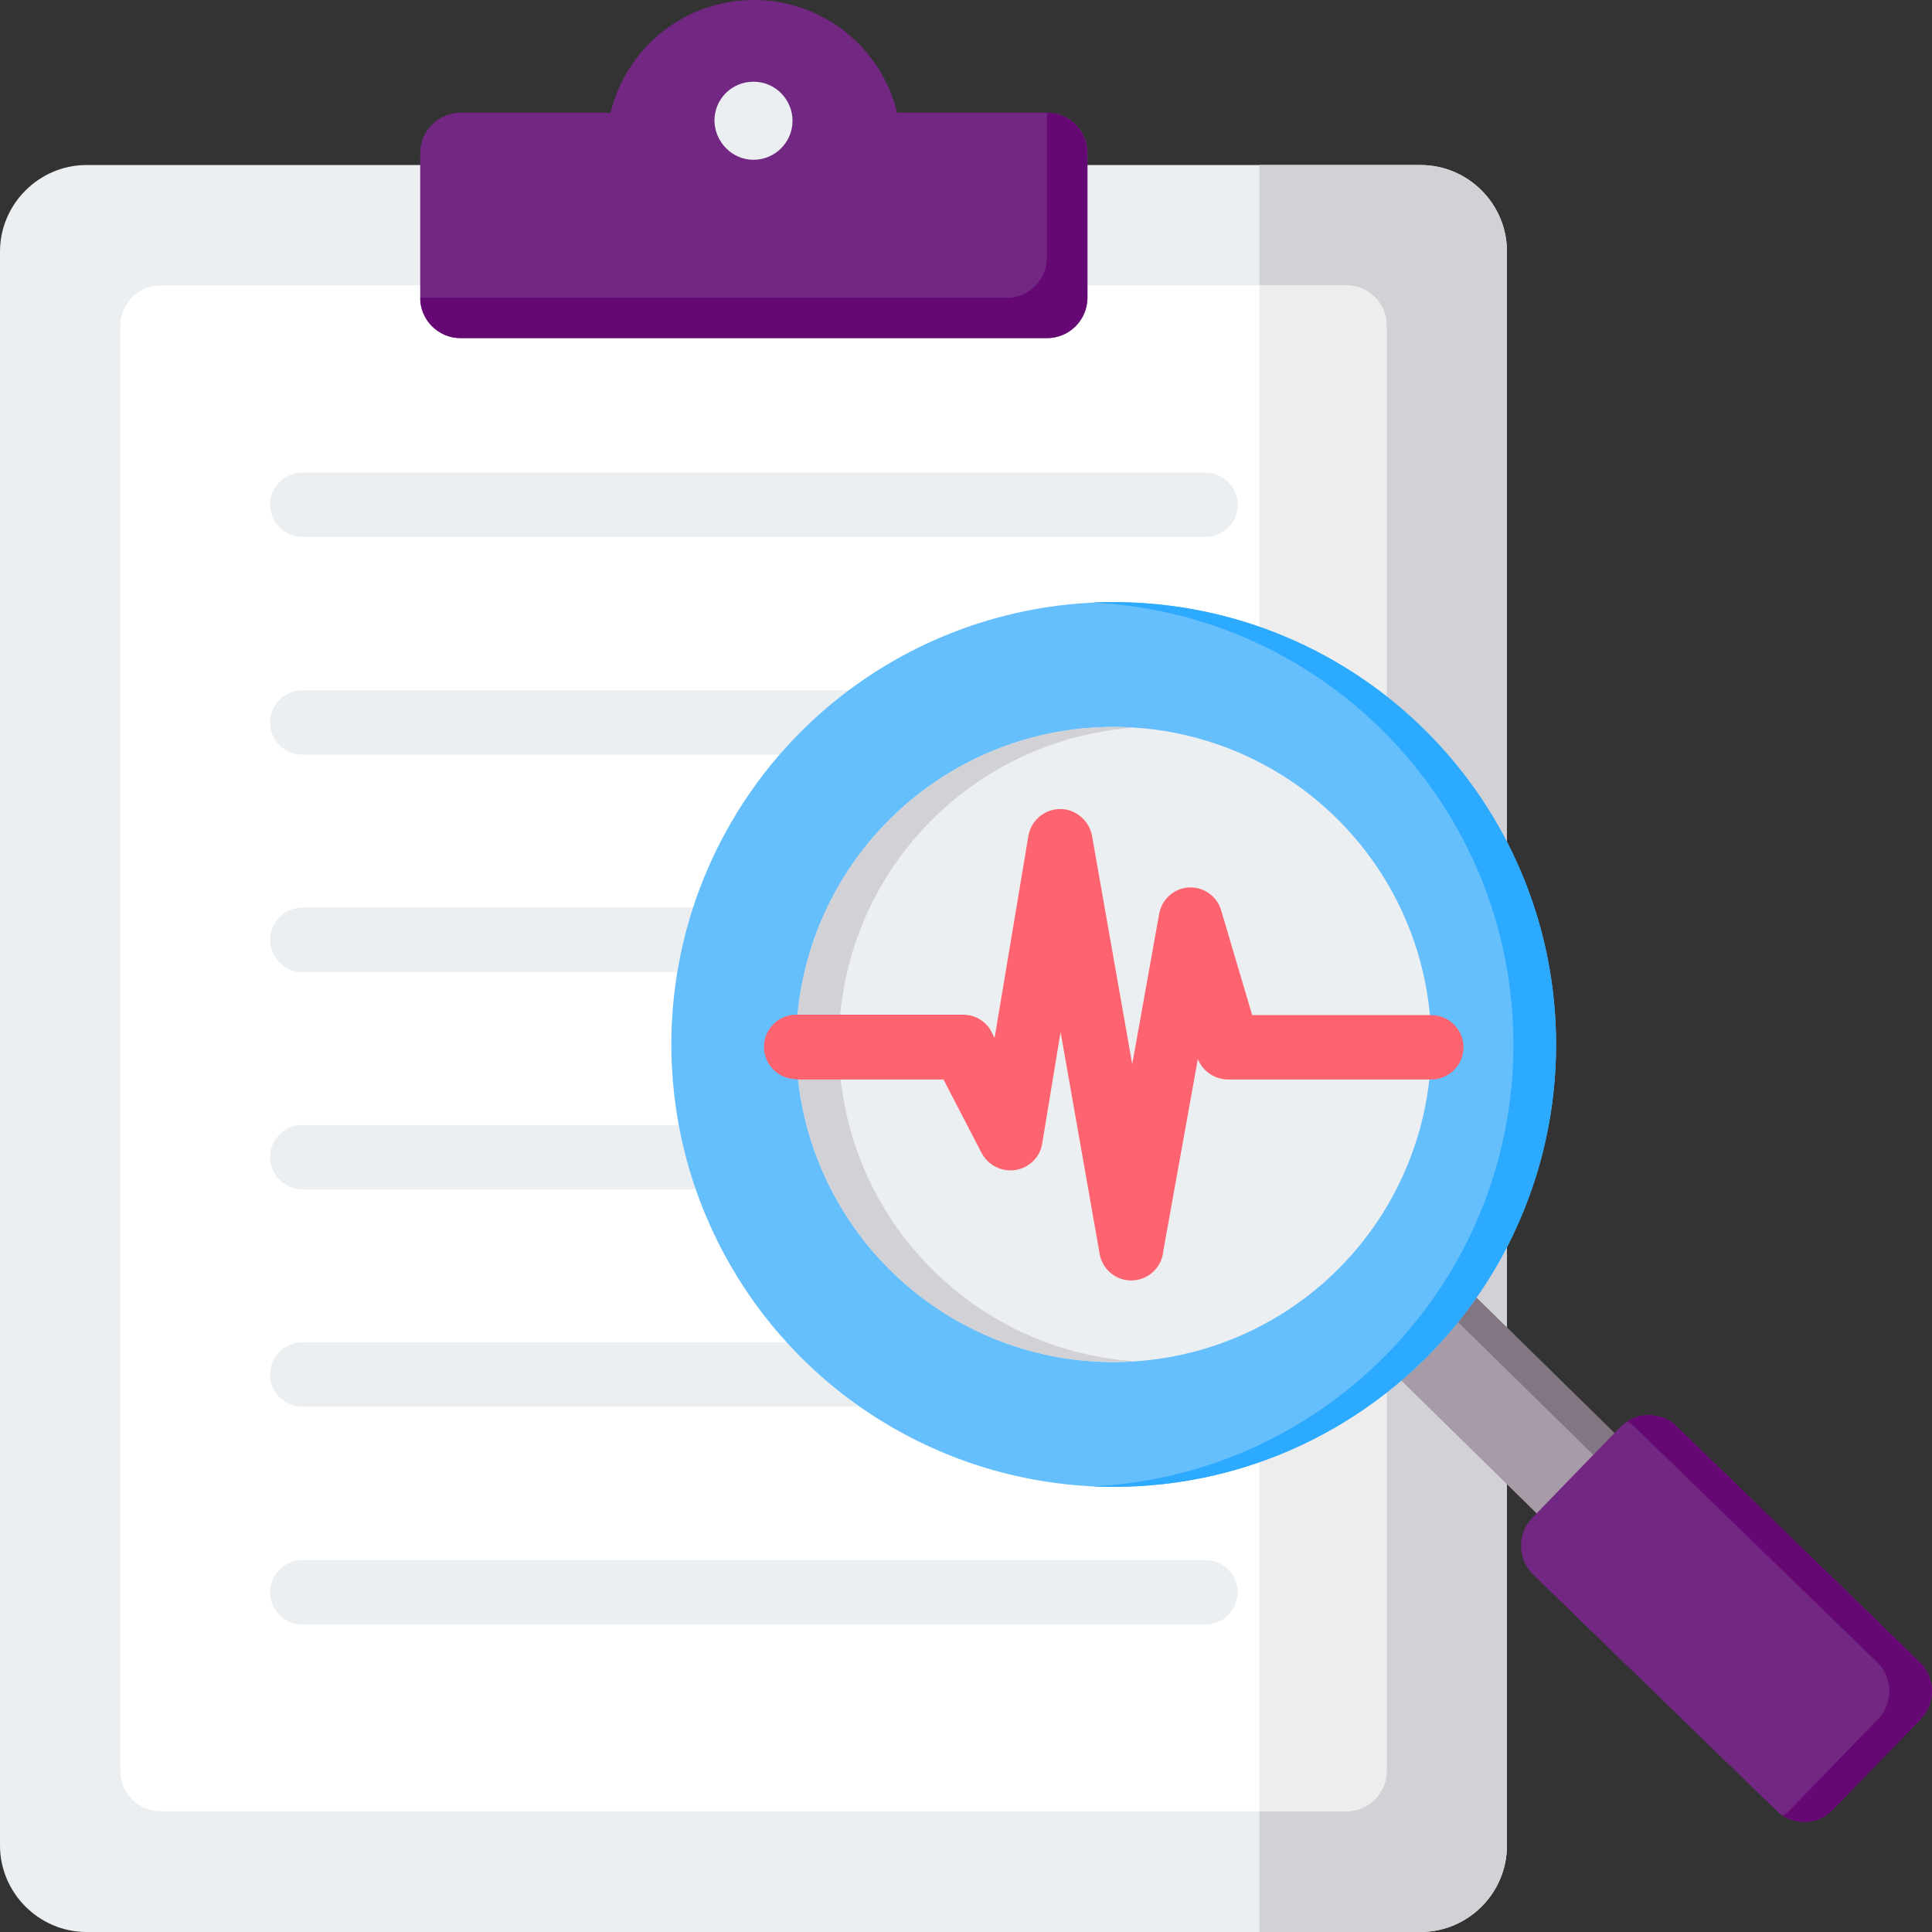
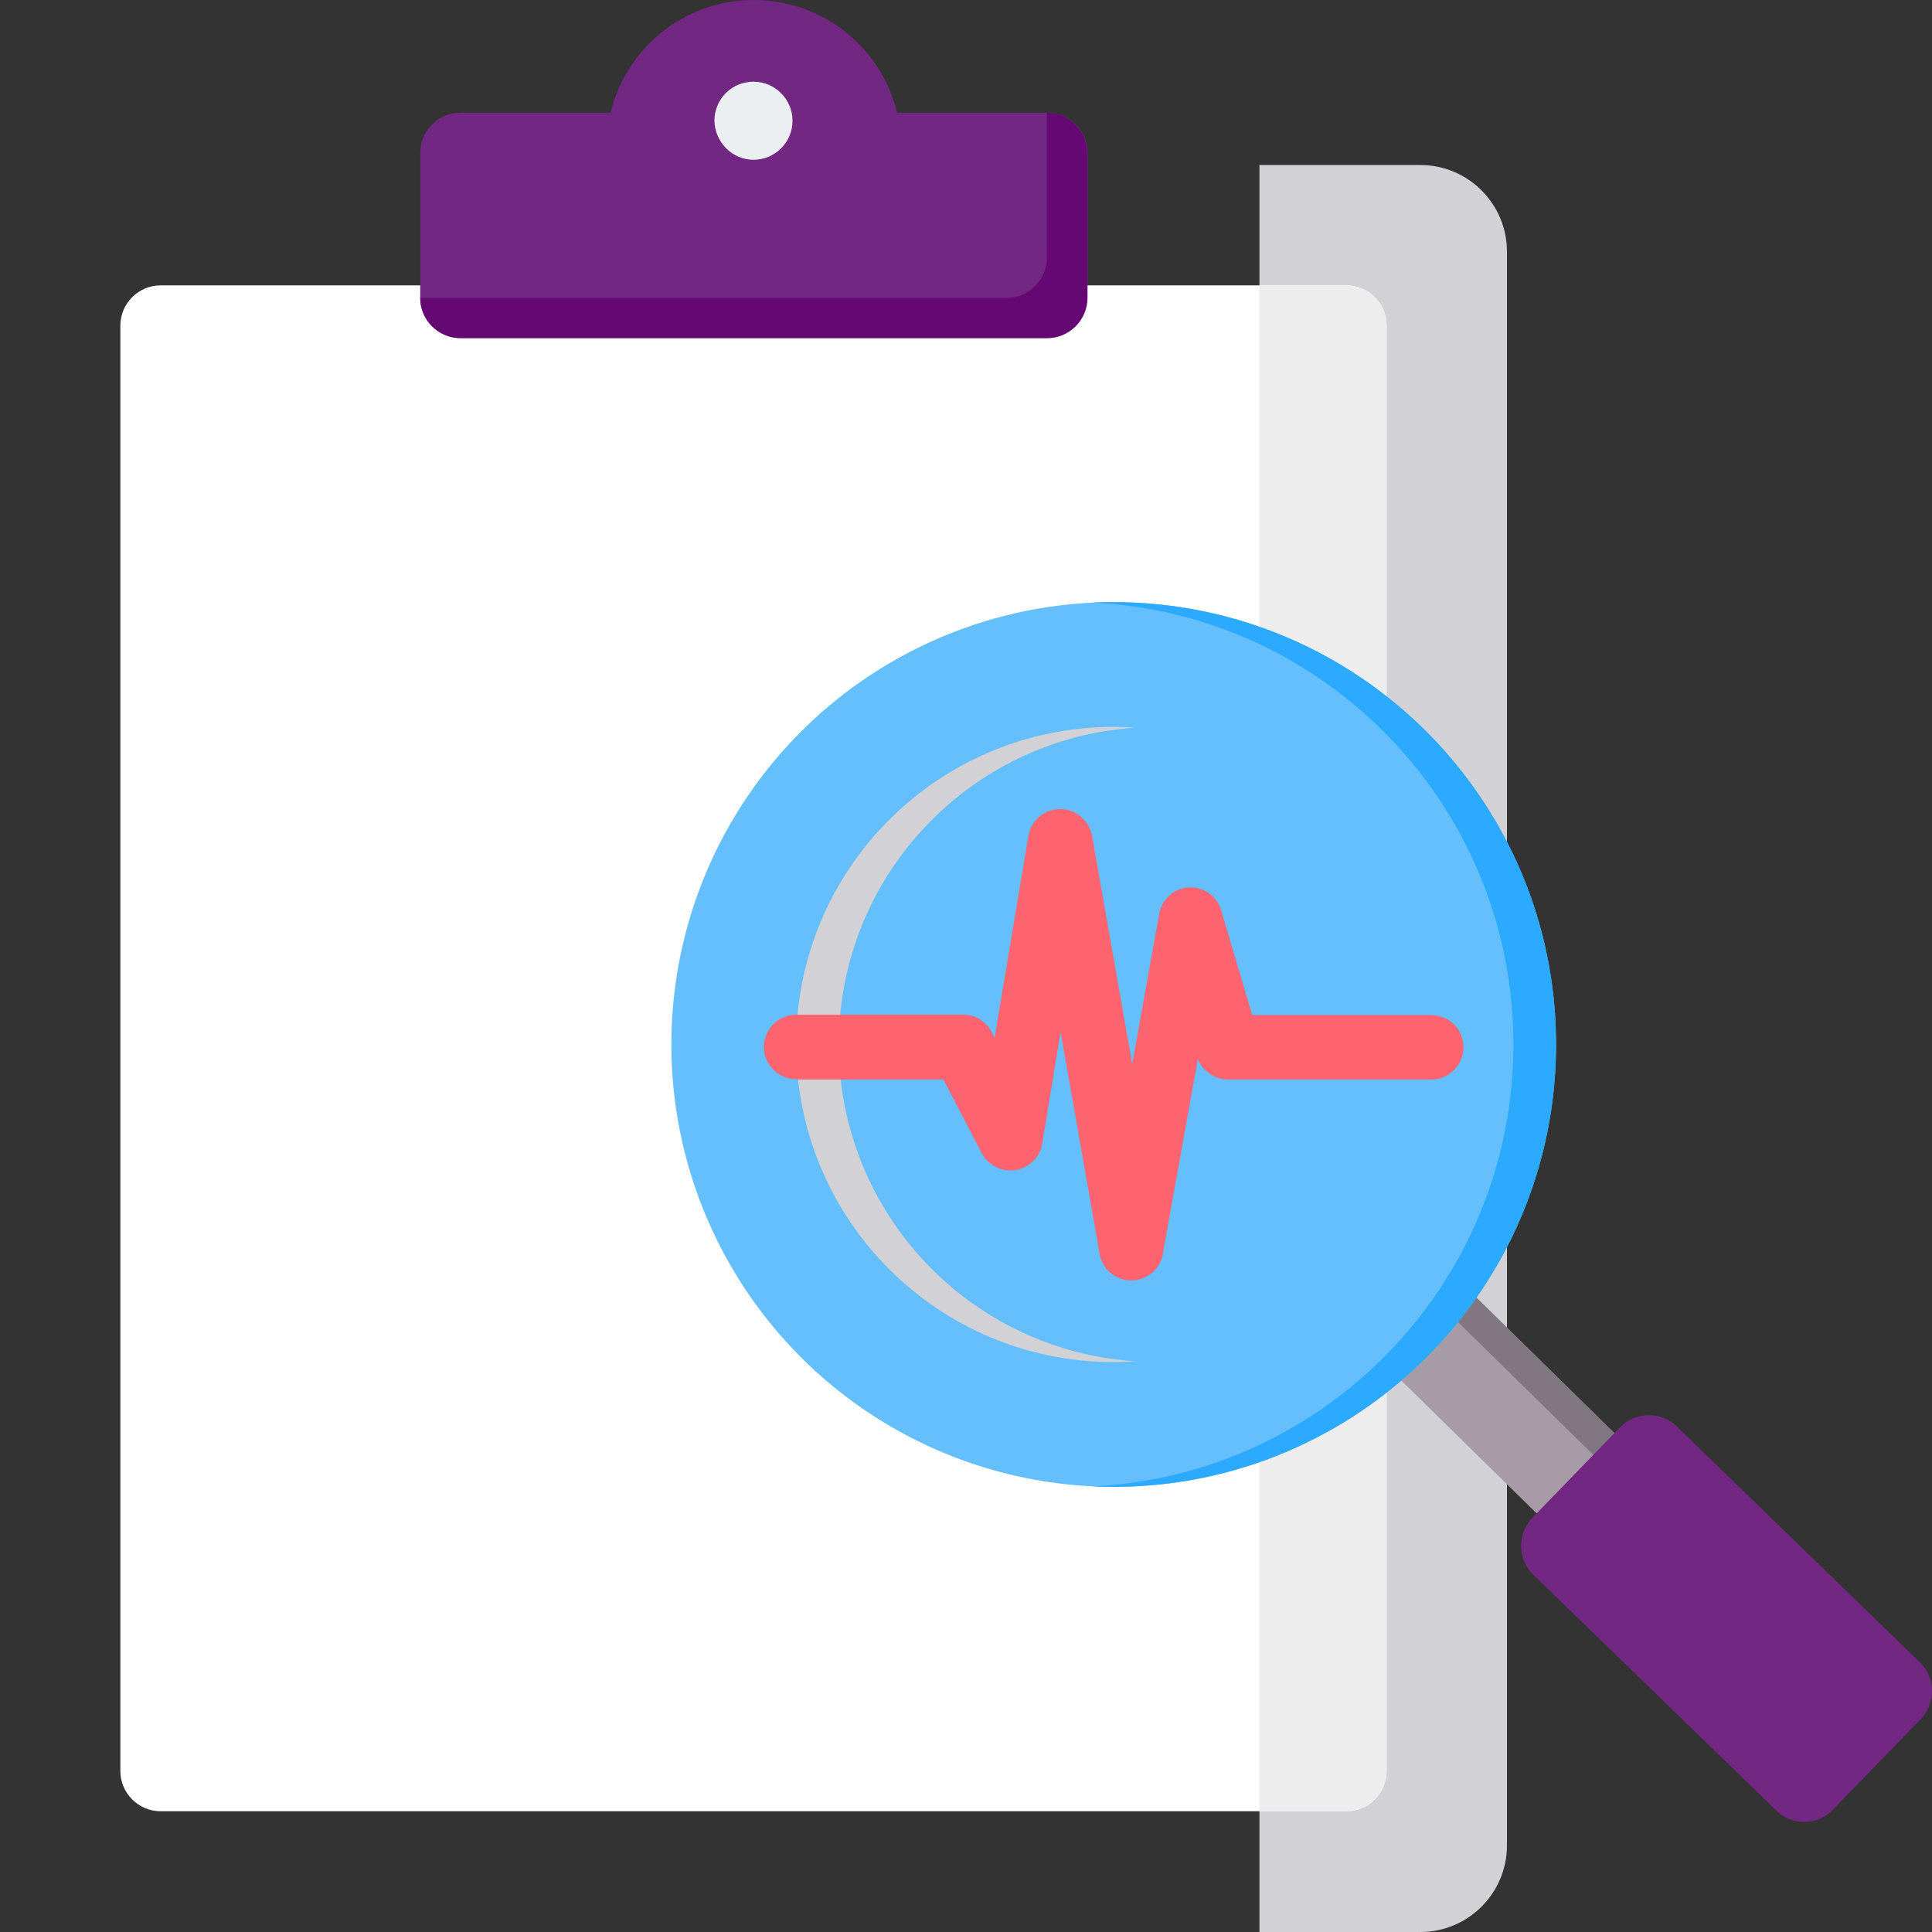
<svg xmlns="http://www.w3.org/2000/svg" version="1.1" id="Layer_1" x="0px" y="0px" viewBox="0 0 480 480" style="enable-background:new 0 0 480 480;" xml:space="preserve">
  <rect x="0" y="0" width="480" height="480" fill="#333333" stroke="none" />
  <style type="text/css">
	.st0{fill-rule:evenodd;clip-rule:evenodd;fill:#ECEFF1;}
	.st1{fill-rule:evenodd;clip-rule:evenodd;fill:#D1D1D6;}
	.st2{fill-rule:evenodd;clip-rule:evenodd;fill:#FFFFFF;}
	.st3{fill-rule:evenodd;clip-rule:evenodd;fill:#EDEDED;}
	.st4{fill-rule:evenodd;clip-rule:evenodd;fill:#722782;}
	.st5{fill-rule:evenodd;clip-rule:evenodd;fill:#660874;}
	.st6{fill-rule:evenodd;clip-rule:evenodd;fill:#A79BA7;}
	.st7{fill-rule:evenodd;clip-rule:evenodd;fill:#837683;}
	.st8{fill-rule:evenodd;clip-rule:evenodd;fill:#65BFFC;}
	.st9{fill-rule:evenodd;clip-rule:evenodd;fill:#2CAAFF;}
	.st10{fill-rule:evenodd;clip-rule:evenodd;fill:#FE646F;}
</style>
  <g>
    <g>
-       <path class="st0" d="M352.9,41c11.9,0,21.5,9.7,21.5,21.5v396c0,11.9-9.7,21.5-21.5,21.5H21.5C9.7,480,0,470.3,0,458.5v-396    C0,50.7,9.7,41,21.5,41H352.9z" />
      <path class="st1" d="M352.9,41c11.9,0,21.5,9.7,21.5,21.5v396c0,11.9-9.7,21.5-21.5,21.5h-40V41H352.9z" />
      <path class="st2" d="M334.5,70.9H39.9c-5.5,0-10,4.5-10,10V440c0,5.5,4.5,10,10,10h294.6c5.5,0,10-4.5,10-10V80.9    C344.5,75.4,340,70.9,334.5,70.9z" />
      <path class="st3" d="M334.5,70.9h-21.6V450h21.6c5.5,0,10-4.5,10-10V80.9C344.5,75.4,340,70.9,334.5,70.9L334.5,70.9z" />
      <path class="st4" d="M114.4,28h37.3c3.9-16.1,18.3-28,35.6-28c17.2,0,31.7,11.9,35.6,28h37.3c5.5,0,10,4.5,10,10v36    c0,5.5-4.5,10-10,10H114.4c-5.5,0-10-4.5-10-10V38C104.4,32.5,108.9,28,114.4,28L114.4,28z" />
      <path class="st5" d="M260.1,28c5.5,0,10,4.5,10,10v36c0,5.5-4.5,10-10,10H114.4c-5.5,0-10-4.5-10-10l0,0h145.7c5.5,0,10-4.5,10-10    V28z" />
      <path class="st0" d="M187.2,39.7c5.3,0,9.7-4.3,9.7-9.7c0-5.3-4.3-9.7-9.7-9.7s-9.7,4.3-9.7,9.7C177.6,35.3,181.9,39.7,187.2,39.7    z" />
-       <path class="st0" d="M75.1,187.5c-4.4,0-8-3.6-8-8s3.6-8,8-8h224.4c4.4,0,8,3.6,8,8s-3.6,8-8,8H75.1z M75.1,133.4    c-4.4,0-8-3.6-8-8s3.6-8,8-8h224.4c4.4,0,8,3.6,8,8c0,4.4-3.6,8-8,8H75.1z M75.1,403.6c-4.4,0-8-3.6-8-8s3.6-8,8-8h224.4    c4.4,0,8,3.6,8,8s-3.6,8-8,8H75.1z M75.1,349.5c-4.4,0-8-3.6-8-8s3.6-8,8-8h224.4c4.4,0,8,3.6,8,8s-3.6,8-8,8H75.1z M75.1,295.5    c-4.4,0-8-3.6-8-8s3.6-8,8-8h224.4c4.4,0,8,3.6,8,8s-3.6,8-8,8H75.1z M75.1,241.5c-4.4,0-8-3.6-8-8s3.6-8,8-8h224.4    c4.4,0,8,3.6,8,8s-3.6,8-8,8H75.1z" />
    </g>
    <g>
      <path class="st6" d="M393.6,387.6l19.3-19.9l-54.4-53.4l-18.7,20.5L393.6,387.6z" />
      <path class="st7" d="M407.7,373.1l5.3-5.4l-54.4-53.4l-18.7,20.5l5.1,5l13.6-14.9L407.7,373.1z" />
      <path class="st4" d="M455.4,449.6l21.8-22.5c3.8-3.9,3.7-10.3-0.2-14.1l-60.4-58.6c-3.9-3.8-10.3-3.7-14.1,0.2l-21.8,22.5    c-3.8,3.9-3.7,10.3,0.2,14.1l60.4,58.6C445.2,453.7,451.6,453.6,455.4,449.6L455.4,449.6z" />
-       <path class="st5" d="M455.4,449.6l21.8-22.5c3.8-3.9,3.7-10.3-0.2-14.1l-60.4-58.6c-3.4-3.3-8.5-3.7-12.3-1.3    c0.6,0.4,1.1,0.8,1.7,1.3l60.4,58.6c3.9,3.8,4,10.2,0.2,14.1l-21.8,22.5c-0.6,0.6-1.2,1.1-1.9,1.5    C446.8,453.6,452.1,453.1,455.4,449.6L455.4,449.6z" />
      <ellipse class="st8" cx="276.7" cy="259.5" rx="109.9" ry="109.9" />
      <path class="st9" d="M276.7,149.6c60.7,0,109.9,49.2,109.9,109.9s-49.2,109.9-109.9,109.9c-1.8,0-3.5,0-5.3-0.1    c58.2-2.8,104.6-50.9,104.6-109.8s-46.4-107-104.6-109.8C273.2,149.6,275,149.6,276.7,149.6L276.7,149.6z" />
-       <ellipse class="st0" cx="276.7" cy="259.5" rx="78.9" ry="78.9" />
      <path class="st1" d="M276.7,180.6c1.8,0,3.5,0.1,5.3,0.2c-41.1,2.7-73.6,36.9-73.6,78.7s32.5,76,73.6,78.7    c-1.8,0.1-3.5,0.2-5.3,0.2c-43.6,0-78.9-35.3-78.9-78.9S233.1,180.6,276.7,180.6L276.7,180.6z" />
      <path class="st10" d="M197.8,268.1c-4.4,0-8-3.6-8-8s3.6-8,8-8h41.5c3.2,0,6,1.9,7.2,4.6l0.6,1.2l8.4-50.2    c0.7-4.3,4.8-7.3,9.2-6.6c3.4,0.6,6,3.3,6.6,6.5l0,0l10,56.8L288,227c0.8-4.3,4.9-7.2,9.2-6.4c3.1,0.6,5.4,2.8,6.2,5.6l0,0l7.7,26    h44.5c4.4,0,8,3.6,8,8s-3.6,8-8,8h-50.5l0,0c-3.2,0-6.3-2-7.5-5.1l-8.6,47.8c-0.3,3.5-3,6.5-6.6,7.1c-4.3,0.8-8.5-2.2-9.2-6.5    l-9.7-55.1l-4.5,27.3c-0.3,2.6-1.8,4.9-4.3,6.2c-3.9,2-8.7,0.5-10.8-3.4l-9.5-18.3h-36.6V268.1z" />
    </g>
  </g>
</svg>